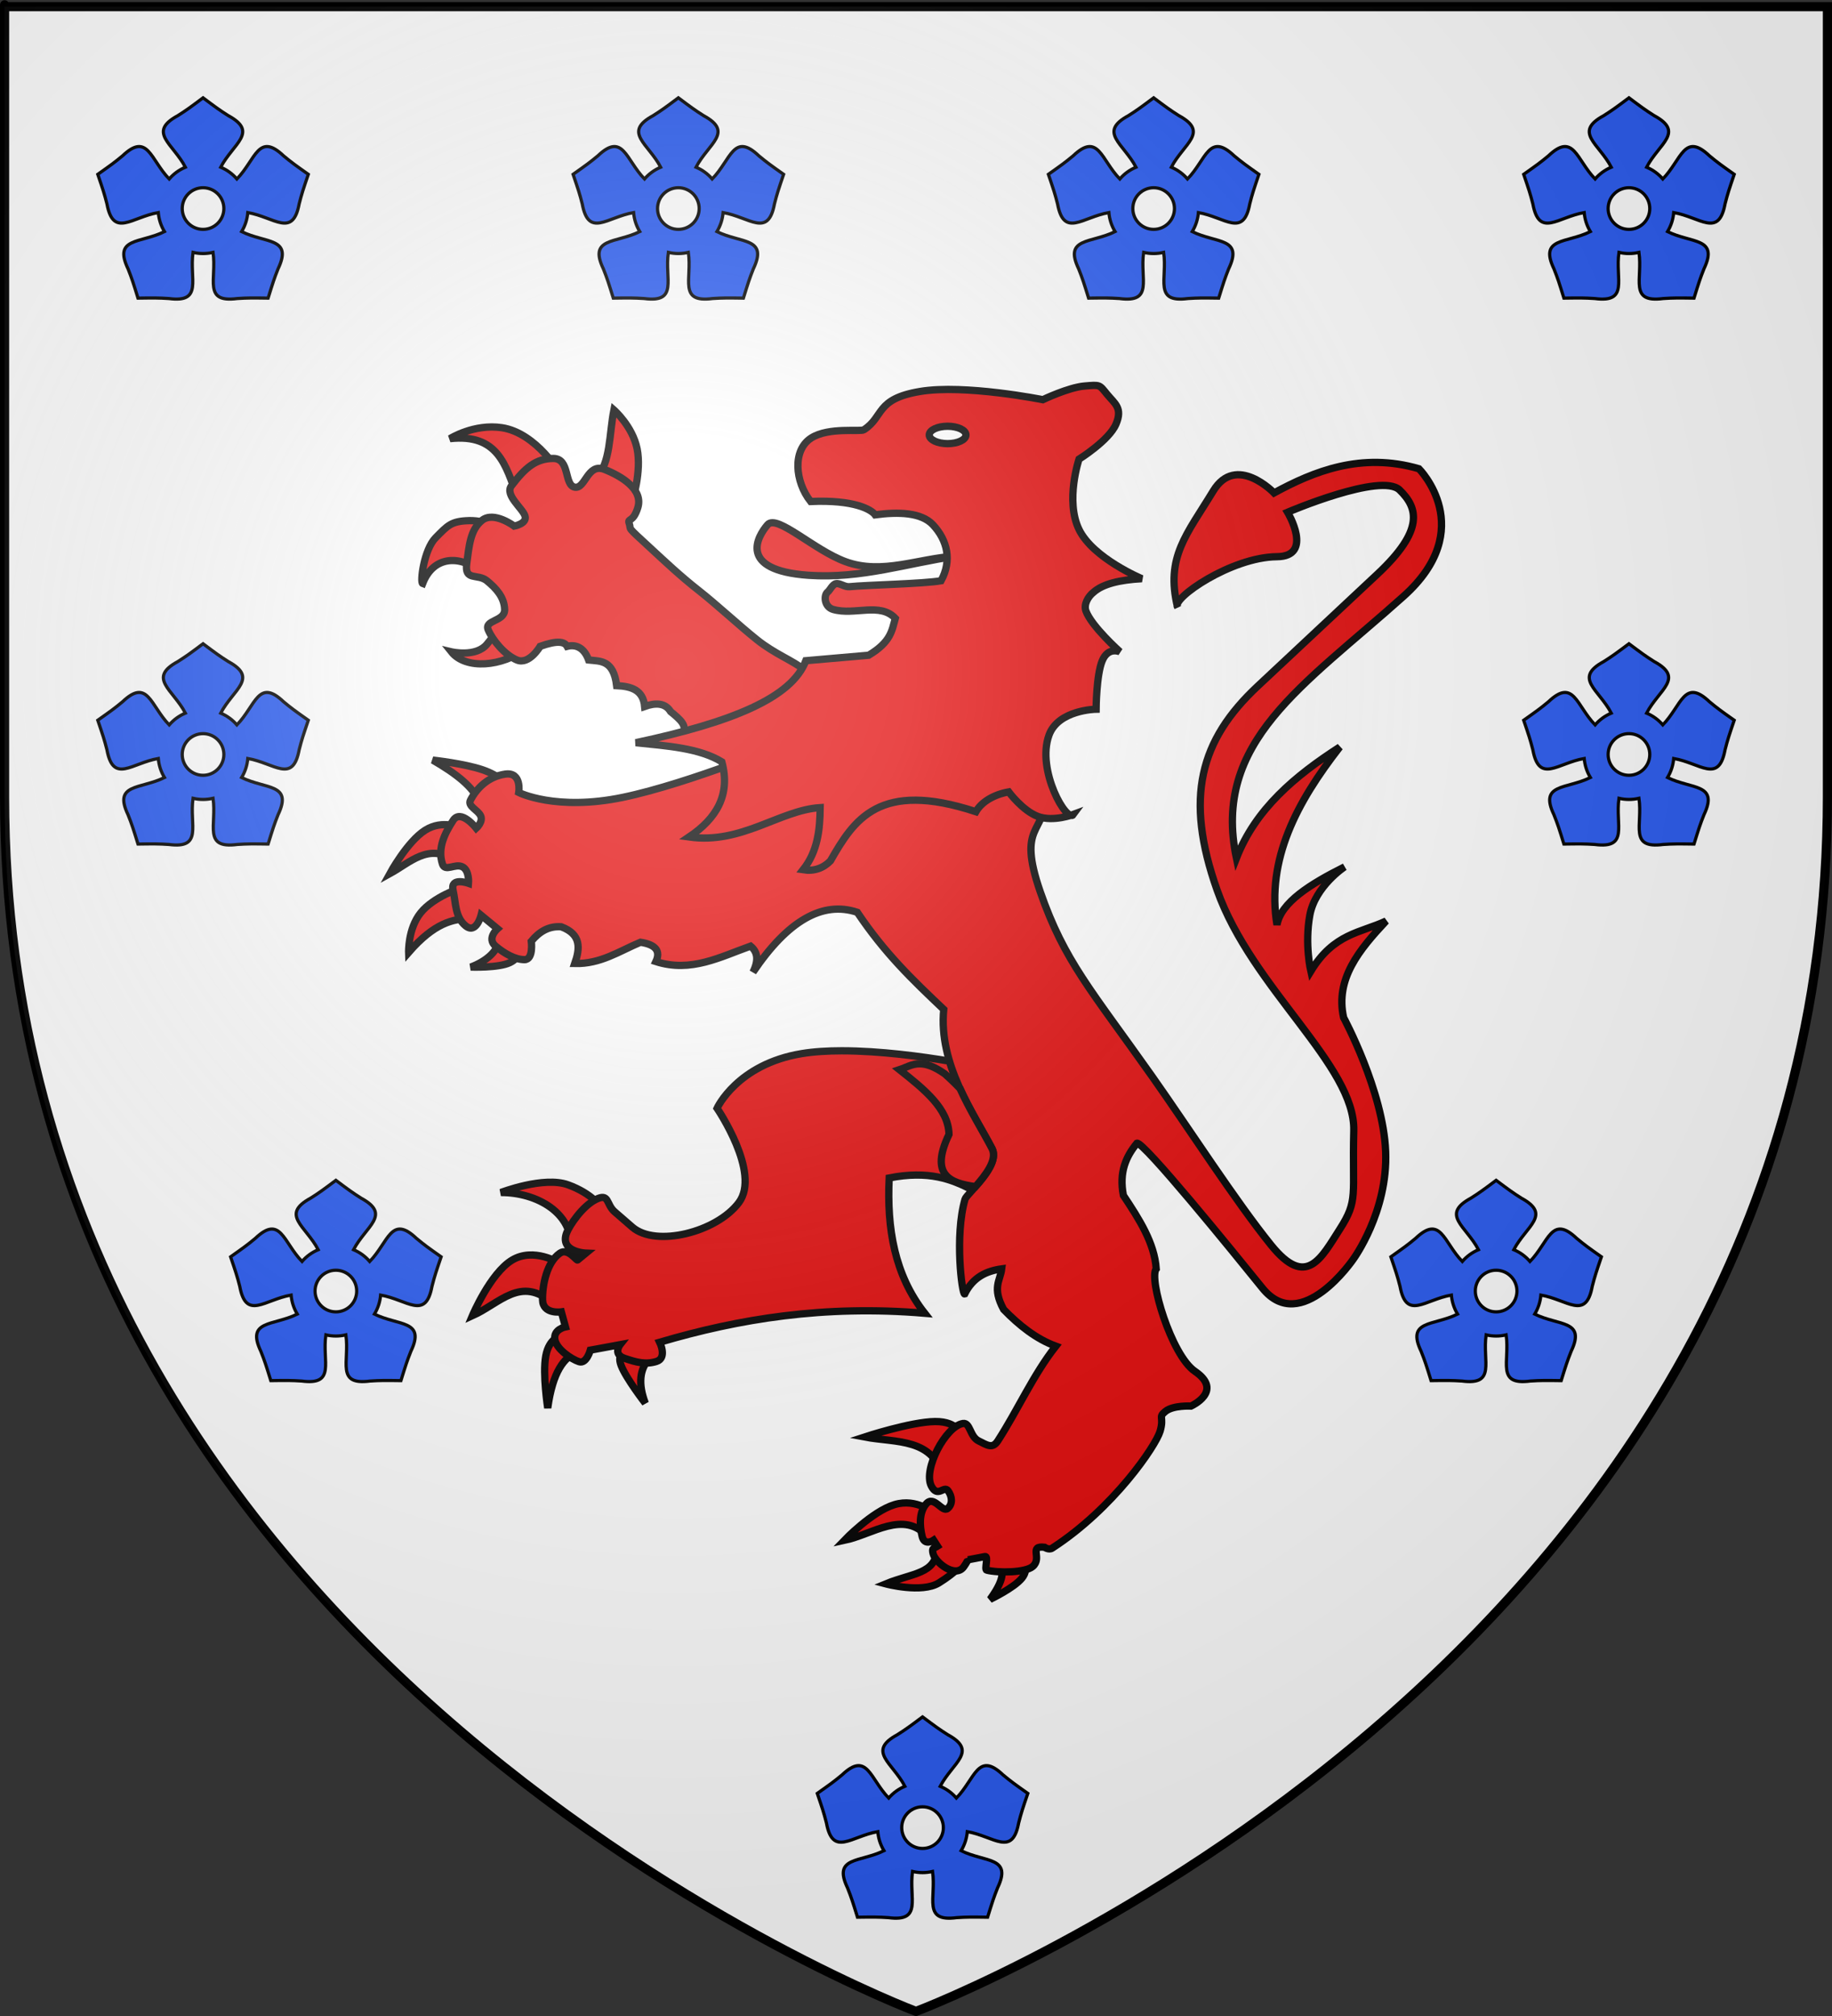
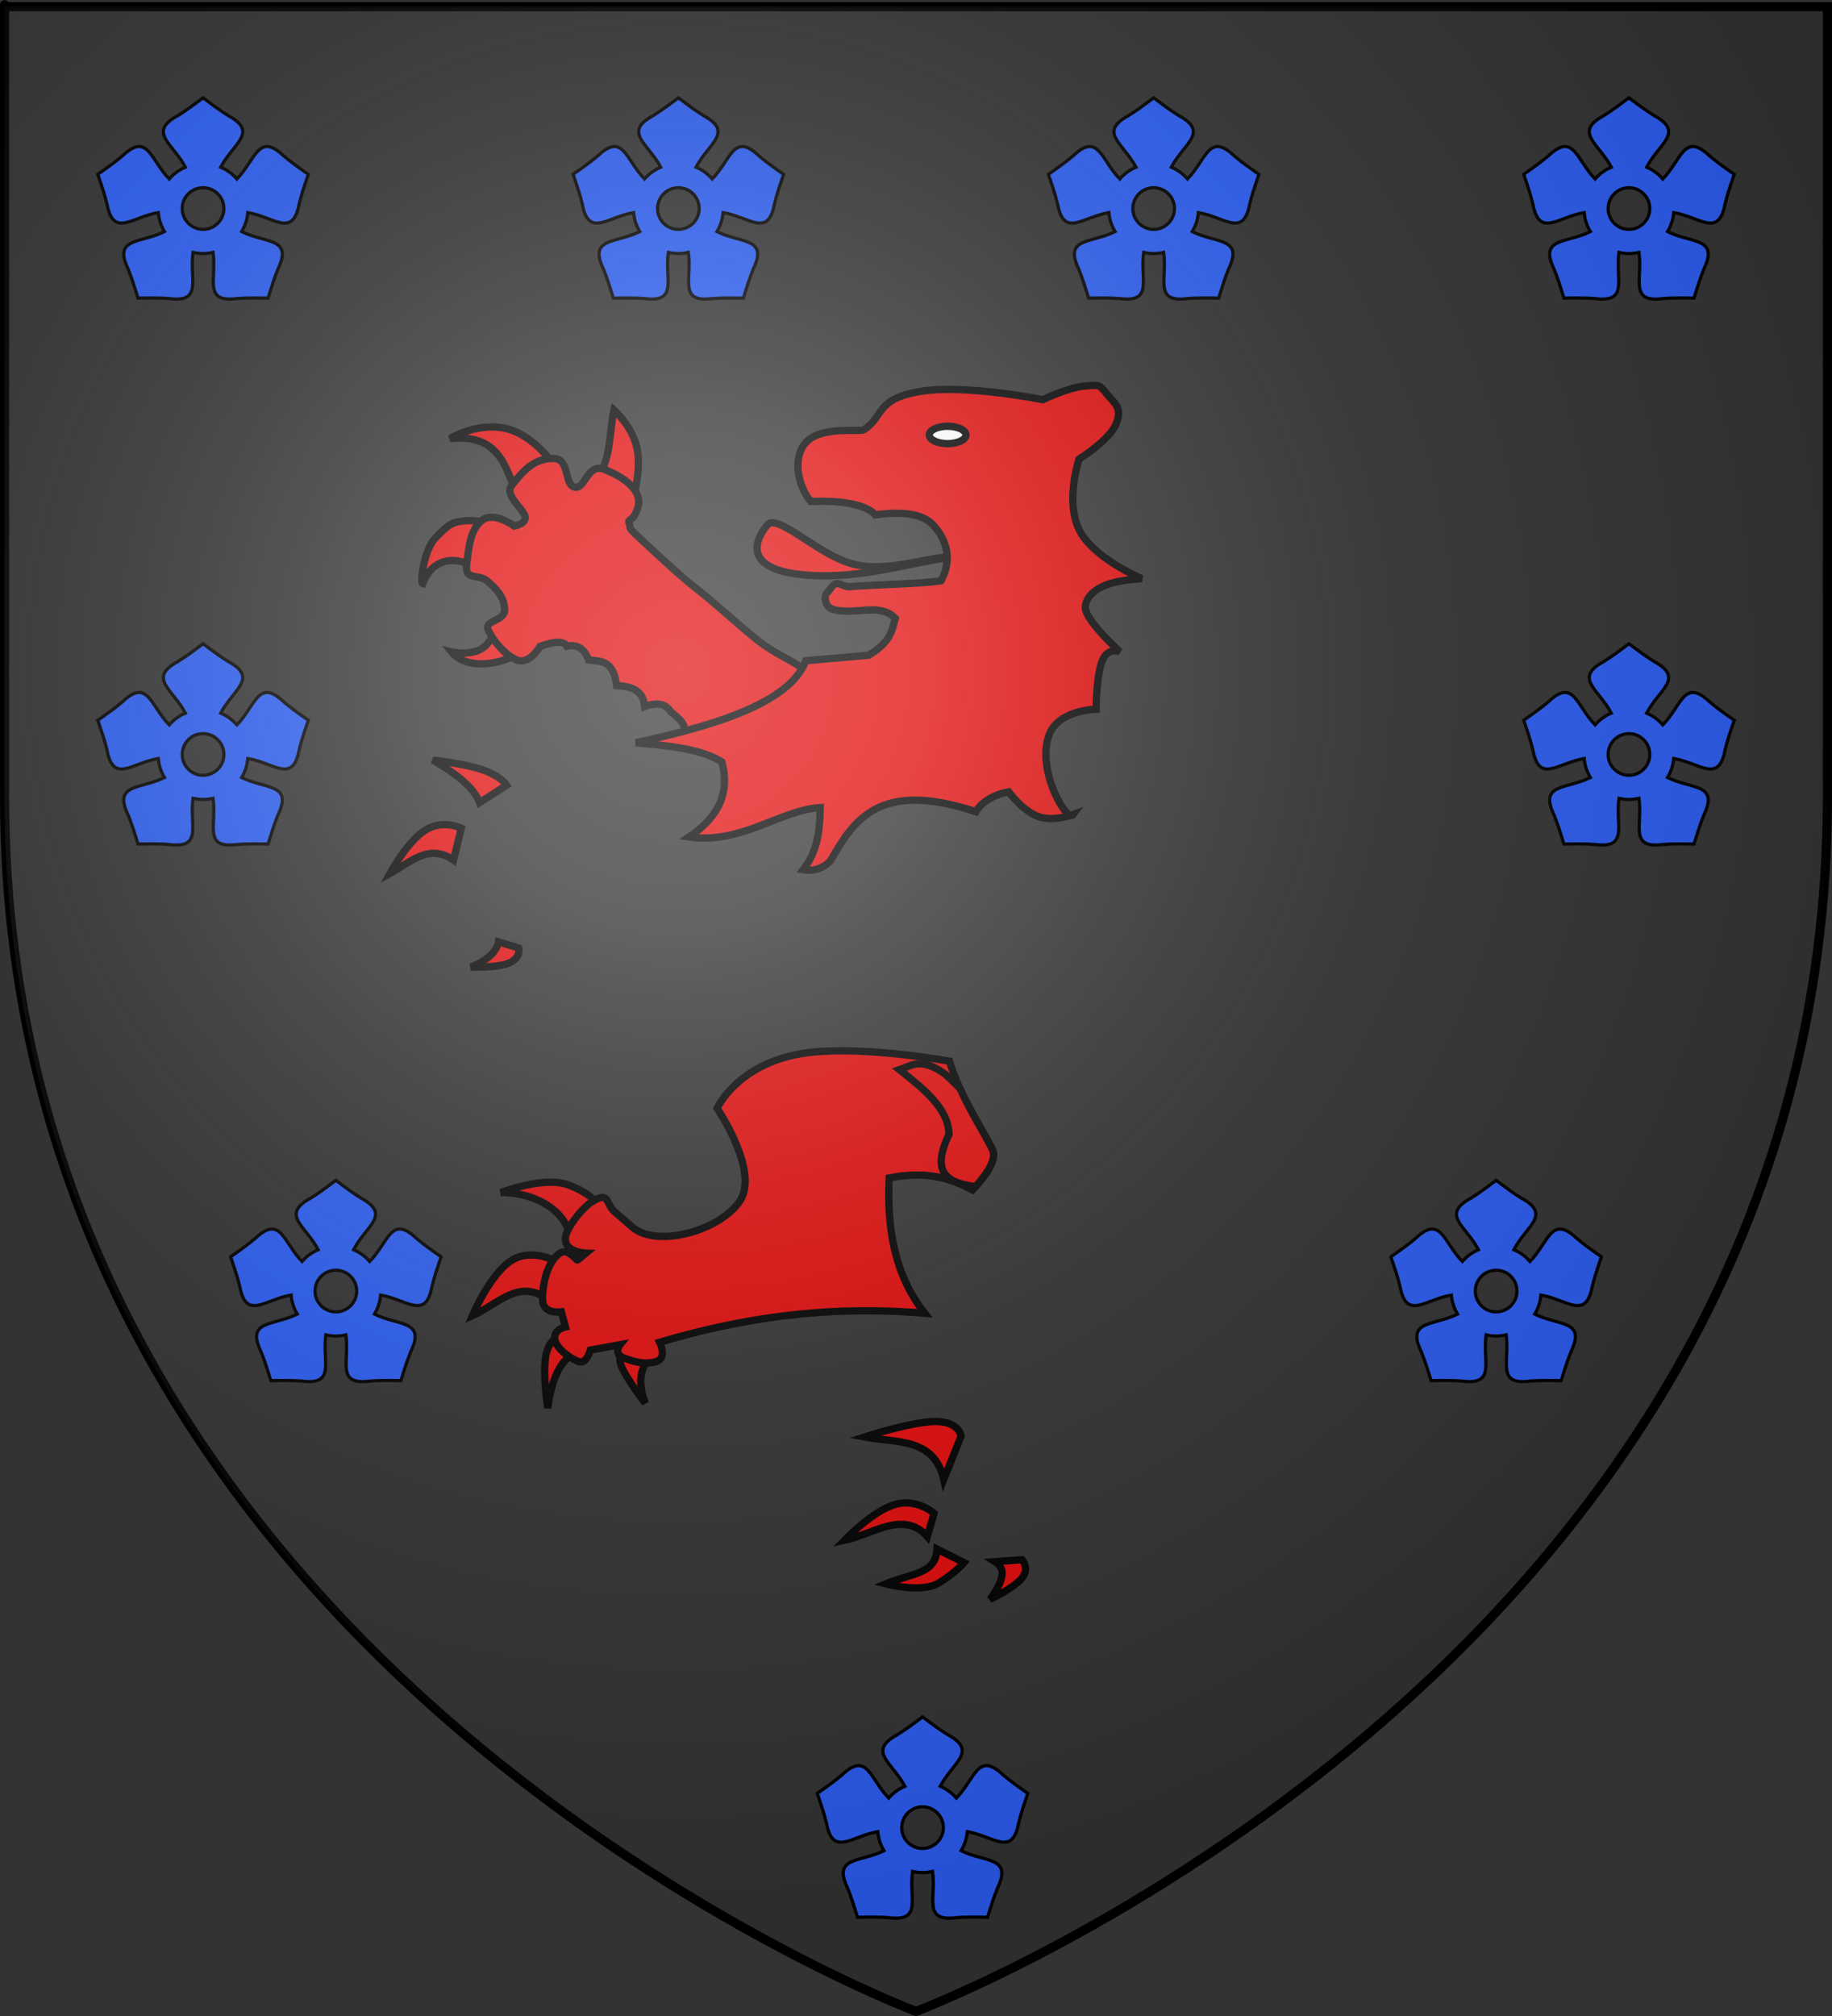
<svg xmlns="http://www.w3.org/2000/svg" xmlns:ns1="http://sodipodi.sourceforge.net/DTD/sodipodi-0.dtd" xmlns:ns2="http://www.inkscape.org/namespaces/inkscape" xmlns:xlink="http://www.w3.org/1999/xlink" version="1.0" width="600" height="660" id="svg2" ns1:version="0.32" ns2:version="0.46" ns1:docname="Blason_communauté_be_DG.svg" ns2:output_extension="org.inkscape.output.svg.inkscape">
  <rect width="100%" height="100%" fill="#333333" stroke="none" />
  <ns1:namedview ns2:window-height="850" ns2:window-width="1440" ns2:pageshadow="2" ns2:pageopacity="0.0" guidetolerance="10.0" gridtolerance="10.0" objecttolerance="10.0" borderopacity="1.0" bordercolor="#666666" pagecolor="#ffffff" id="base" showgrid="false" ns2:zoom="0.49497475" ns2:cx="56.428571" ns2:cy="403.87961" ns2:window-x="-8" ns2:window-y="-8" ns2:current-layer="svg2" />
  <desc id="desc4">Flag of Canton of Valais (Wallis)</desc>
  <defs id="defs6">
    <ns2:perspective ns1:type="inkscape:persp3d" ns2:vp_x="0 : 330 : 1" ns2:vp_y="0 : 1000 : 0" ns2:vp_z="600 : 330 : 1" ns2:persp3d-origin="300 : 220 : 1" id="perspective4243" />
    <linearGradient id="linearGradient2893">
      <stop style="stop-color:#ffffff;stop-opacity:0.314" offset="0" id="stop2895" />
      <stop style="stop-color:#ffffff;stop-opacity:0.251" offset="0.19" id="stop2897" />
      <stop style="stop-color:#6b6b6b;stop-opacity:0.125" offset="0.6" id="stop2901" />
      <stop style="stop-color:#000000;stop-opacity:0.125" offset="1" id="stop2899" />
    </linearGradient>
    <linearGradient id="linearGradient2885">
      <stop style="stop-color:#ffffff;stop-opacity:1" offset="0" id="stop2887" />
      <stop style="stop-color:#ffffff;stop-opacity:1" offset="0.229" id="stop2891" />
      <stop style="stop-color:#000000;stop-opacity:1" offset="1" id="stop2889" />
    </linearGradient>
    <linearGradient id="linearGradient2955">
      <stop style="stop-color:#fd0000;stop-opacity:1" offset="0" id="stop2867" />
      <stop style="stop-color:#e77275;stop-opacity:0.659" offset="0.5" id="stop2873" />
      <stop style="stop-color:#000000;stop-opacity:0.323" offset="1" id="stop2959" />
    </linearGradient>
    <radialGradient cx="225.524" cy="218.901" r="300" fx="225.524" fy="218.901" id="radialGradient2961" xlink:href="#linearGradient2955" gradientUnits="userSpaceOnUse" gradientTransform="matrix(-4.167939e-4,2.183,-1.884,-3.599562e-4,615.597,-289.121)" />
    <polygon points="0,-1 0.588,0.809 -0.951,-0.309 0.951,-0.309 -0.588,0.809 0,-1 " transform="scale(53,53)" id="star" />
    <clipPath id="clip">
      <path d="M 0,-200 L 0,600 L 300,600 L 300,-200 L 0,-200 z " id="path10" />
    </clipPath>
    <radialGradient cx="225.524" cy="218.901" r="300" fx="225.524" fy="218.901" id="radialGradient1911" xlink:href="#linearGradient2955" gradientUnits="userSpaceOnUse" gradientTransform="matrix(-4.167939e-4,2.183,-1.884,-3.599562e-4,615.597,-289.121)" />
    <radialGradient cx="225.524" cy="218.901" r="300" fx="225.524" fy="218.901" id="radialGradient2865" xlink:href="#linearGradient2955" gradientUnits="userSpaceOnUse" gradientTransform="matrix(0,1.749,-1.593,-1.049767e-7,551.788,-191.29)" />
    <radialGradient cx="225.524" cy="218.901" r="300" fx="225.524" fy="218.901" id="radialGradient2871" xlink:href="#linearGradient2955" gradientUnits="userSpaceOnUse" gradientTransform="matrix(0,1.386,-1.323,-5.741131e-8,-158.082,-109.541)" />
    <radialGradient cx="221.445" cy="226.331" r="300" fx="221.445" fy="226.331" id="radialGradient3163" xlink:href="#linearGradient2893" gradientUnits="userSpaceOnUse" gradientTransform="matrix(1.353,0,0,1.349,-77.629,-85.747)" />
    <radialGradient cx="221.445" cy="226.331" r="300" fx="221.445" fy="226.331" id="radialGradient9547" xlink:href="#linearGradient2893" gradientUnits="userSpaceOnUse" gradientTransform="matrix(1.353,0,0,1.349,-77.629,-85.747)" />
    <radialGradient cx="225.524" cy="218.901" r="300" fx="225.524" fy="218.901" id="radialGradient9545" xlink:href="#linearGradient2955" gradientUnits="userSpaceOnUse" gradientTransform="matrix(0,1.386,-1.323,-5.741131e-8,-158.082,-109.541)" />
    <radialGradient cx="225.524" cy="218.901" r="300" fx="225.524" fy="218.901" id="radialGradient9543" xlink:href="#linearGradient2955" gradientUnits="userSpaceOnUse" gradientTransform="matrix(0,1.749,-1.593,-1.049767e-7,551.788,-191.29)" />
    <radialGradient cx="225.524" cy="218.901" r="300" fx="225.524" fy="218.901" id="radialGradient9541" xlink:href="#linearGradient2955" gradientUnits="userSpaceOnUse" gradientTransform="matrix(-4.167939e-4,2.183,-1.884,-3.599562e-4,615.597,-289.121)" />
    <clipPath id="clipPath9537">
      <path d="M 0,-200 L 0,600 L 300,600 L 300,-200 L 0,-200 z " id="path9539" />
    </clipPath>
    <polygon points="0,-1 0.588,0.809 -0.951,-0.309 0.951,-0.309 -0.588,0.809 0,-1 " transform="scale(53,53)" id="polygon9535" />
    <radialGradient cx="225.524" cy="218.901" r="300" fx="225.524" fy="218.901" id="radialGradient9533" xlink:href="#linearGradient2955" gradientUnits="userSpaceOnUse" gradientTransform="matrix(-4.167939e-4,2.183,-1.884,-3.599562e-4,615.597,-289.121)" />
    <linearGradient id="linearGradient9525">
      <stop style="stop-color:#fd0000;stop-opacity:1" offset="0" id="stop9527" />
      <stop style="stop-color:#e77275;stop-opacity:0.659" offset="0.5" id="stop9529" />
      <stop style="stop-color:#000000;stop-opacity:0.323" offset="1" id="stop9531" />
    </linearGradient>
    <linearGradient id="linearGradient9517">
      <stop style="stop-color:#ffffff;stop-opacity:1" offset="0" id="stop9519" />
      <stop style="stop-color:#ffffff;stop-opacity:1" offset="0.229" id="stop9521" />
      <stop style="stop-color:#000000;stop-opacity:1" offset="1" id="stop9523" />
    </linearGradient>
    <linearGradient id="linearGradient9507">
      <stop style="stop-color:#ffffff;stop-opacity:0.314" offset="0" id="stop9509" />
      <stop style="stop-color:#ffffff;stop-opacity:0.251" offset="0.19" id="stop9511" />
      <stop style="stop-color:#6b6b6b;stop-opacity:0.125" offset="0.6" id="stop9513" />
      <stop style="stop-color:#000000;stop-opacity:0.125" offset="1" id="stop9515" />
    </linearGradient>
  </defs>
  <g style="display:inline" id="layer3">
-     <path d="M 300,658.5 C 300,658.5 598.5,546.18 598.5,260.728 C 598.5,-24.723 598.5,2.176 598.5,2.176 L 1.5,2.176 L 1.5,260.728 C 1.5,546.18 300,658.5 300,658.5 z " style="fill:#ffffff;fill-opacity:1;fill-rule:evenodd;stroke:none;stroke-width:1px;stroke-linecap:butt;stroke-linejoin:miter;stroke-opacity:1" id="path2855" />
-   </g>
+     </g>
  <g transform="matrix(0.796,0,0,0.796,61.089,62.198)" style="fill:#e20909;fill-opacity:1" id="g19794">
    <path d="M 139.876,188.538 C 129.868,196.083 114.888,197.386 108.964,189.943 C 108.964,189.943 119.026,192.298 123.577,186.852 C 129.753,179.46 129.977,175.968 130.883,177.578 L 139.876,188.538 z" style="fill:#e20909;fill-opacity:1;fill-rule:evenodd;stroke:#000000;stroke-width:3;stroke-linecap:butt;stroke-linejoin:miter;stroke-miterlimit:4;stroke-dasharray:none;stroke-opacity:1;display:inline" id="path1994" />
    <path d="M 120.767,156.783 C 112.003,149.937 101.434,150.72 97.161,161.841 C 96.029,161.417 97.639,147.912 102.501,143.013 C 107.499,137.975 108.823,136.198 116.27,135.987 C 123.717,135.777 133.131,140.203 133.131,140.203 L 120.767,156.783 z" style="fill:#e20909;fill-opacity:1;fill-rule:evenodd;stroke:#000000;stroke-width:3;stroke-linecap:butt;stroke-linejoin:miter;stroke-miterlimit:4;stroke-dasharray:none;stroke-opacity:1;display:inline" id="path1996" />
    <path d="M 135.942,125.871 C 131.346,113.297 128.173,100.132 108.402,102.265 C 108.402,102.265 118.27,96.037 129.759,97.769 C 143.956,99.909 154.399,117.151 153.646,117.44 L 135.942,125.871 z" style="fill:#e20909;fill-opacity:1;fill-rule:evenodd;stroke:#000000;stroke-width:3;stroke-linecap:butt;stroke-linejoin:miter;stroke-miterlimit:4;stroke-dasharray:none;stroke-opacity:1;display:inline" id="path1998" />
    <path d="M 168.54,118.283 C 174.528,112.563 173.89,100.216 175.846,90.462 C 175.846,90.462 183.504,97.137 185.401,106.48 C 187.298,115.824 183.434,127.838 183.434,127.838 L 168.54,118.283 z" style="fill:#e20909;fill-opacity:1;fill-rule:evenodd;stroke:#000000;stroke-width:3;stroke-linecap:butt;stroke-linejoin:miter;stroke-miterlimit:4;stroke-dasharray:none;stroke-opacity:1;display:inline" id="path2000" />
    <path d="M 213.222,229.285 L 203.386,224.438 C 206.953,220.639 202.881,217.603 199.171,214.532 C 196.968,210.882 192.935,210.847 188.492,212.424 C 187.852,205.453 182.794,204.16 176.97,203.853 C 175.673,193.22 170.36,193.83 165.449,193.315 C 163.469,187.885 159.886,186.86 156.596,187.695 C 155.513,185.732 152.555,185.176 145.496,187.695 C 145.496,187.695 141,195.423 135.942,193.315 C 130.883,191.207 125.966,185.166 124.139,180.95 C 122.312,176.735 131.024,177.578 130.883,172.52 C 130.743,167.461 127.371,163.808 123.577,160.717 C 119.783,157.626 114.303,160.998 115.287,153.691 C 116.27,146.385 116.727,139.711 121.61,135.847 C 126.492,131.983 134.818,138.235 134.818,138.235 C 134.818,138.235 140.262,137.252 139.261,134.055 C 138.26,130.859 130.813,125.449 133.694,121.655 C 139.454,114.068 143.81,110.485 150.836,110.415 C 157.861,110.344 155.262,121.304 159.688,122.217 C 164.114,123.131 164.922,112.171 171.912,114.911 C 178.902,117.651 188.013,123.129 185.682,130.648 C 183.701,137.037 181.357,134.817 182.127,137.096 C 183.203,140.279 180.209,137.465 191.583,147.931 C 196.416,152.377 203.083,158.702 210.712,164.69 C 218.34,170.679 227.095,178.884 234.627,184.915 C 242.16,190.946 249.314,193.397 254.304,197.432 C 259.293,201.467 262.4,203.994 262.4,203.994 L 213.222,229.285 z" style="fill:#e20909;fill-opacity:1;fill-rule:evenodd;stroke:#000000;stroke-width:3;stroke-linecap:butt;stroke-linejoin:miter;stroke-miterlimit:4;stroke-dasharray:none;stroke-opacity:1;display:inline" id="path2002" />
    <path d="M 158.15,435.575 C 159.239,420.752 144.065,412.249 129.337,412.326 C 129.337,412.326 146.923,405.52 156.958,409.146 C 166.993,412.773 170.669,418.486 170.669,418.486 L 158.15,435.575 z" style="fill:#e20909;fill-opacity:1;fill-rule:evenodd;stroke:#000000;stroke-width:3;stroke-linecap:butt;stroke-linejoin:miter;stroke-miterlimit:4;stroke-dasharray:none;stroke-opacity:1;display:inline" id="path2004" />
    <path d="M 150.599,457.83 C 137.53,446.404 128.914,457.936 117.613,462.997 C 117.613,462.997 124.966,445.56 133.908,440.145 C 142.849,434.73 153.381,441.337 153.381,441.337 L 150.599,457.83 z" style="fill:#e20909;fill-opacity:1;fill-rule:evenodd;stroke:#000000;stroke-width:3;stroke-linecap:butt;stroke-linejoin:miter;stroke-miterlimit:4;stroke-dasharray:none;stroke-opacity:1;display:inline" id="path2006" />
    <path d="M 160.535,477.9 C 155.254,480.359 150.733,485.855 148.612,500.95 C 148.612,500.95 146.426,486.941 147.817,479.49 C 149.208,472.038 154.176,471.144 154.176,471.144 L 160.535,477.9 z" style="fill:#e20909;fill-opacity:1;fill-rule:evenodd;stroke:#000000;stroke-width:3;stroke-linecap:butt;stroke-linejoin:miter;stroke-miterlimit:4;stroke-dasharray:none;stroke-opacity:1;display:inline" id="path2008" />
    <path d="M 190.739,480.284 C 186.242,484.868 185.831,491.201 188.751,498.963 C 188.751,498.963 180.803,488.73 178.816,483.464 C 176.829,478.198 180.803,477.9 180.803,477.9 L 190.739,480.284 z" style="fill:#e20909;fill-opacity:1;fill-rule:evenodd;stroke:#000000;stroke-width:3;stroke-linecap:butt;stroke-linejoin:miter;stroke-miterlimit:4;stroke-dasharray:none;stroke-opacity:1;display:inline" id="path2010" />
    <path d="M 269.579,354.036 C 263.732,354.037 258.097,354.377 253.117,355.194 C 226.561,359.55 218.284,377.665 218.284,377.665 C 218.284,377.665 236.399,404.218 227.266,416.442 C 218.133,428.666 193.109,434.936 183.419,426.551 L 176.127,420.229 C 172.562,417.144 174.017,412.38 168.397,415.19 C 162.776,418 157.582,425.915 156.441,428.804 C 153.268,436.84 164.328,437.254 164.328,437.254 L 160.948,440.04 C 160.629,440.759 157.065,434.923 153.656,437.254 C 148.241,440.957 146.349,450.46 146.489,456.502 C 146.63,462.544 154.219,461.415 154.219,461.415 L 155.909,467.581 C 155.909,467.581 150.966,468.576 151.528,472.651 C 152.09,476.726 158.455,480.931 161.512,481.915 C 164.568,482.898 166.143,477.158 166.143,477.158 L 178.381,474.904 C 178.381,474.904 175.278,478.82 180.196,480.506 C 185.114,482.193 188.942,483.195 193.403,481.79 C 197.864,480.384 194.686,473.903 194.686,473.903 C 227.192,464.322 262.265,458.501 303.724,461.979 C 291.276,446.168 288.114,426.998 289.109,406.333 C 305.36,403.157 314.779,406.802 323.379,411.278 C 327.525,406.685 334.072,399.331 331.422,394.252 C 326.287,384.414 318.085,372.143 313.927,358.292 C 303.043,356.469 285.495,354.032 269.579,354.036 z" style="fill:#e20909;fill-opacity:1;fill-rule:evenodd;stroke:#000000;stroke-width:3;stroke-linecap:butt;stroke-linejoin:miter;stroke-miterlimit:4;stroke-dasharray:none;stroke-opacity:1;display:inline" id="path2012" />
    <path d="M 120.594,251.967 C 118.142,245.527 110.622,239.866 101.319,234.48 C 101.319,234.48 114.186,235.871 121.786,238.455 C 129.387,241.038 131.722,244.813 131.722,244.813 L 120.594,251.967 z" style="fill:#e20909;fill-opacity:1;fill-rule:evenodd;stroke:#000000;stroke-width:3;stroke-linecap:butt;stroke-linejoin:miter;stroke-miterlimit:4;stroke-dasharray:none;stroke-opacity:1;display:inline" id="path2014" />
    <path d="M 109.864,275.613 C 99.631,268.529 91.93,276.637 83.634,281.177 C 83.634,281.177 90.797,268.011 98.15,263.341 C 105.502,258.672 113.043,262.498 113.043,262.498 L 109.864,275.613 z" style="fill:#e20909;fill-opacity:1;fill-rule:evenodd;stroke:#000000;stroke-width:3;stroke-linecap:butt;stroke-linejoin:miter;stroke-miterlimit:4;stroke-dasharray:none;stroke-opacity:1;display:inline" id="path2016" />
-     <path d="M 116.818,299.657 C 109.605,299.726 101.927,301.472 91.384,313.567 C 91.384,313.567 91.036,303.88 96.351,297.273 C 101.667,290.666 112.646,287.138 112.646,287.138 L 116.818,299.657 z" style="fill:#e20909;fill-opacity:1;fill-rule:evenodd;stroke:#000000;stroke-width:3;stroke-linecap:butt;stroke-linejoin:miter;stroke-miterlimit:4;stroke-dasharray:none;stroke-opacity:1;display:inline" id="path2018" />
    <path d="M 128.342,309.219 C 127.779,313.127 123.424,317.176 116.955,319.608 C 116.955,319.608 128.442,320.031 133.113,317.74 C 137.783,315.449 136.689,311.778 136.689,311.778 L 128.342,309.219 z" style="fill:#e20909;fill-opacity:1;fill-rule:evenodd;stroke:#000000;stroke-width:3;stroke-linecap:butt;stroke-linejoin:miter;stroke-miterlimit:4;stroke-dasharray:none;stroke-opacity:1;display:inline" id="path2020" />
    <path d="M 332.617,564.14 C 336.123,566.389 337.626,570.04 330.63,579.639 C 330.63,579.639 340.466,574.97 343.745,570.896 C 347.024,566.822 343.745,563.345 343.745,563.345 L 332.617,564.14 z" style="fill:#e20909;fill-opacity:1;fill-rule:evenodd;stroke:#000000;stroke-width:3;stroke-linecap:butt;stroke-linejoin:miter;stroke-miterlimit:4;stroke-dasharray:none;stroke-opacity:1;display:inline" id="path2022" />
    <path d="M 308.772,558.973 C 308.329,569.284 298.606,568.794 287.709,573.281 C 287.709,573.281 302.513,577.255 309.567,572.883 C 316.621,568.511 319.9,564.537 319.9,564.537 L 308.772,558.973 z" style="fill:#e20909;fill-opacity:1;fill-rule:evenodd;stroke:#000000;stroke-width:3;stroke-linecap:butt;stroke-linejoin:miter;stroke-miterlimit:4;stroke-dasharray:none;stroke-opacity:1;display:inline" id="path2024" />
    <path d="M 304.798,553.807 C 295.051,542.818 282.285,552.962 270.62,555.397 C 270.62,555.397 282.046,543.474 291.286,540.692 C 300.526,537.91 307.58,544.269 307.58,544.269 L 304.798,553.807 z" style="fill:#e20909;fill-opacity:1;fill-rule:evenodd;stroke:#000000;stroke-width:3;stroke-linecap:butt;stroke-linejoin:miter;stroke-miterlimit:4;stroke-dasharray:none;stroke-opacity:1;display:inline" id="path2026" />
    <path d="M 311.554,530.359 C 307.619,512.984 291.848,515.336 278.966,512.873 C 278.966,512.873 298.042,506.613 307.977,506.514 C 317.913,506.415 318.708,512.475 318.708,512.475 L 311.554,530.359 z" style="fill:#e20909;fill-opacity:1;fill-rule:evenodd;stroke:#000000;stroke-width:3;stroke-linecap:butt;stroke-linejoin:miter;stroke-miterlimit:4;stroke-dasharray:none;stroke-opacity:1;display:inline" id="path2028" />
-     <path d="M 248.762,226.731 C 248.762,226.731 207.231,244.018 179.611,249.781 C 151.99,255.544 136.689,247.794 136.689,247.794 C 136.689,247.794 138.08,239.249 131.126,240.243 C 124.171,241.236 119.402,246.006 116.818,250.973 C 115.527,253.457 119.898,254.947 121.016,257.406 C 122.134,259.866 119.203,262.498 119.203,262.498 C 119.203,262.498 112.844,254.351 109.665,259.319 C 106.486,264.287 103.108,270.447 105.293,277.203 C 106.386,280.581 110.46,276.905 113.465,278.346 C 116.471,279.786 116.024,285.151 116.024,285.151 C 116.024,285.151 108.473,282.469 109.665,287.933 C 110.857,293.398 110.46,299.061 114.831,302.638 C 119.203,306.215 121.19,298.266 121.19,298.266 L 127.946,303.83 C 127.946,303.83 123.376,307.804 127.151,310.984 C 130.927,314.163 135.298,316.547 139.074,316.547 C 142.849,316.547 141.856,308.997 141.856,308.997 C 145.04,305.164 148.879,302.642 154.176,303.035 C 162.487,306.132 161.903,311.898 159.74,318.137 C 170.344,318.414 178.111,313.018 186.764,309.394 C 193.298,310.388 195.064,313.17 193.123,317.342 C 207.604,321.966 219.602,315.418 232.07,310.984 C 234.739,313.158 235.679,316.37 233.064,321.714 C 247.371,300.518 261.678,292.305 275.985,297.074 C 287.361,314.014 298.618,324.754 311.554,337.015 C 309.341,359.624 323.789,379.611 331.425,394.243 C 335.112,401.307 320.939,412.865 320.297,415.108 C 315.951,430.29 319.096,454.41 320.161,454.055 C 323.54,447.209 329.035,444.597 335.399,443.722 C 334.796,448.635 331.335,451.404 336.194,460.413 C 342.69,467.091 349.664,472.573 357.655,475.515 C 348.294,487.438 342.165,501.524 333.81,514.462 C 331.623,517.848 329.438,516.251 325.861,514.462 C 322.284,512.674 322.455,506.872 319.502,507.309 C 312.347,508.369 302.91,526.305 306.464,533.073 C 309.092,538.077 311.658,532.681 313.328,534.984 C 314.998,537.286 315.376,540.457 313.144,542.282 C 310.912,544.106 307.58,536.738 304.401,540.315 C 301.221,543.891 301.681,549.71 302.674,553.779 C 303.668,557.847 307.391,555.324 307.391,555.324 L 308.981,557.784 C 307.502,558.732 306.542,558.316 307.162,560.818 C 308.104,564.614 316.341,571.029 319.771,566.268 C 321.092,564.434 321.496,563.372 321.549,563.382 L 328.505,562.051 C 330.134,561.739 328.163,567.362 329.225,567.633 C 333.993,568.845 345.182,568.693 348.161,566.131 C 352.234,562.627 346.281,557.468 353.034,558.227 C 353.034,558.227 354.784,559.48 356.176,558.58 C 381.406,542.251 398.833,516.449 400.576,510.488 C 402.348,504.432 399.583,504.924 402.762,502.341 C 405.941,499.758 413.293,500.155 413.293,500.155 C 413.293,500.155 426.903,494.056 414.883,485.848 C 405.183,479.224 395.772,447.651 398.986,443.722 C 398.235,432.971 391.929,423.231 385.474,413.518 C 383.605,403.882 386.592,397.483 391.038,392.057 C 393.58,391.142 430.227,436.227 442.703,451.67 C 458.568,471.31 480.06,439.748 480.06,439.748 C 480.06,439.748 494.367,420.274 493.374,395.435 C 492.38,370.597 476.086,340.393 476.086,340.393 C 472.528,324.464 482.559,312.417 493.572,300.651 C 483.06,305.563 472.11,305.666 462.574,321.317 C 462.574,321.317 459.99,310.189 462.176,298.266 C 464.362,286.344 476.483,278.395 476.483,278.395 C 462.251,285.517 450.302,293.019 448.664,302.24 C 444.233,275.381 456.826,251.765 474.496,229.115 C 456.095,240.969 439.862,254.556 431.972,274.818 C 421.908,226.825 459.434,204.092 500.726,167.118 C 531.717,139.367 507.084,114.658 507.084,114.658 C 483.408,107.752 463.779,115.709 447.472,124.594 C 447.472,124.594 431.851,108.301 422.434,123.799 C 411.512,141.773 402.777,150.886 407.73,171.489 C 405.176,168.084 429.755,150.98 448.664,150.824 C 463.886,150.697 453.035,132.542 453.035,132.542 C 453.035,132.542 491.585,116.049 499.136,123.402 C 506.687,130.754 509.374,139.848 489.995,157.977 L 440.715,204.078 C 416.948,226.312 410.579,249.94 424.024,287.933 C 438.348,328.413 480.929,360.02 480.259,386.891 C 479.589,413.762 482.209,415.403 474.496,427.428 C 466.783,439.452 460.756,451.869 446.279,433.985 C 431.803,416.101 412.628,386.28 397.198,364.437 C 372.19,329.035 361.182,317.193 351.296,288.728 C 341.41,260.263 353.681,265.28 353.283,248.589 C 352.886,231.897 349.706,221.962 349.706,221.962 L 248.762,226.731 z" style="fill:#e20909;fill-opacity:1;fill-rule:evenodd;stroke:#000000;stroke-width:3;stroke-linecap:butt;stroke-linejoin:miter;stroke-miterlimit:4;stroke-dasharray:none;stroke-opacity:1;display:inline" id="path2030" />
    <path d="M 316.636,150.6 C 296.698,153.445 277.648,159.992 255.936,158.469 C 226.476,156.401 235.052,142.313 239.075,137.673 C 242.91,133.252 258.032,148.035 271.111,152.848 C 286.287,158.433 301.463,151.356 316.636,150.6 z" style="fill:#e20909;fill-opacity:1;fill-rule:evenodd;stroke:#000000;stroke-width:3;stroke-linecap:butt;stroke-linejoin:miter;stroke-miterlimit:4;stroke-dasharray:none;stroke-opacity:1;display:inline" id="path2032" />
    <path d="M 307.082,137.673 C 302.293,132.584 292.886,132.325 283.336,133.599 C 281.735,131.416 274.734,127.328 256.779,128.119 C 250.308,119.912 249.222,106.959 257.06,101.984 C 264.232,97.433 277.267,99.538 278.699,98.612 C 287.088,93.186 283.336,85.966 301.742,82.875 C 320.149,79.784 352.326,86.247 352.326,86.247 C 352.326,86.247 362.864,81.189 369.468,80.627 C 376.072,80.065 375.51,80.065 378.741,83.999 C 381.973,87.933 385.275,89.69 382.395,96.364 C 379.514,103.038 367.22,110.696 367.22,110.696 C 367.22,110.696 361.459,127.768 367.22,139.641 C 372.98,151.514 393.073,159.874 393.073,159.874 C 383.982,160.353 376.971,162.021 373.121,165.494 C 370.966,167.18 369.103,170.428 370.03,173.082 C 372.218,179.351 384.081,189.943 384.081,189.943 C 384.081,189.943 379.233,187.695 376.774,193.596 C 374.315,199.497 374.245,213.548 374.245,213.548 C 374.245,213.548 358.648,213.749 354.855,224.227 C 349.603,238.735 362.308,260.629 364.971,256.825 C 364.971,256.825 356.681,259.987 350.358,257.668 C 344.036,255.35 338.275,247.552 338.275,247.552 C 332.204,248.653 327.126,251.616 324.786,255.701 C 285.026,242.638 274.634,258.943 264.929,275.934 C 261.915,278.985 258.201,280.283 253.688,279.588 C 259.699,271.981 260.625,263.102 260.714,254.015 C 244.008,255.07 228.521,269.174 206.758,266.099 C 218.024,258.502 223.941,248.767 220.247,235.187 C 210.99,229.509 197.708,228.661 184.839,227.318 C 224.28,218.924 248.976,208.92 254.812,193.596 L 280.666,191.348 C 289.978,185.775 290.234,181.026 291.626,176.173 C 285.306,169.47 274.905,175.056 266.053,172.52 C 262.321,171.45 262.07,166.62 263.842,165.298 C 264.728,164.637 265.703,162.232 267.224,161.912 C 268.746,161.591 270.813,163.354 272.759,163.16 C 280.013,162.437 303.04,162.002 310.454,160.717 C 314.991,152.409 313.085,144.054 307.082,137.673 z" style="fill:#e20909;fill-opacity:1;fill-rule:evenodd;stroke:#000000;stroke-width:3;stroke-linecap:butt;stroke-linejoin:miter;stroke-miterlimit:4;stroke-dasharray:none;stroke-opacity:1;display:inline" id="path2034" />
    <path d="M 320.695,100.749 C 320.698,102.725 317.316,104.328 313.144,104.328 C 308.971,104.328 305.59,102.725 305.593,100.749 C 305.59,98.772 308.971,97.169 313.144,97.169 C 317.316,97.169 320.698,98.772 320.695,100.749 z" style="fill:#ffffff;fill-opacity:1;fill-rule:evenodd;stroke:#000000;stroke-width:3;stroke-linecap:butt;stroke-linejoin:miter;stroke-miterlimit:4;stroke-dasharray:none;stroke-opacity:1;display:inline" id="path2036" />
    <path d="M 301.846,359.388 C 298.506,359.329 296.103,360.887 293.334,361.798 C 303.461,369.829 313.549,377.87 313.708,388.431 C 305.792,404.965 313.904,408.476 324.599,409.901 C 328.677,405.303 333.822,398.852 331.422,394.252 C 327.729,387.177 322.47,378.83 318.246,369.559 C 316.447,367.662 314.4,365.672 311.987,363.519 C 307.613,360.459 304.445,359.434 301.846,359.388 z" style="fill:#e20909;fill-opacity:1;fill-rule:evenodd;stroke:#000000;stroke-width:3;stroke-linecap:butt;stroke-linejoin:miter;stroke-miterlimit:4;stroke-dasharray:none;stroke-opacity:1" id="path3914" />
  </g>
  <g id="layer1">
    <path d="M 300,658.5 C 300,658.5 1.5,546.18 1.5,260.728 C 1.5,-24.723 1.5,2.176 1.5,2.176 L 598.5,2.176 L 598.5,260.728 C 598.5,546.18 300,658.5 300,658.5 z " style="opacity:1;fill:none;fill-opacity:1;fill-rule:evenodd;stroke:#000000;stroke-width:3;stroke-linecap:butt;stroke-linejoin:miter;stroke-miterlimit:4;stroke-dasharray:none;stroke-opacity:1" id="path1411" />
  </g>
  <path id="Flower" style="fill:#2b5df2;fill-opacity:1;stroke:#000000;stroke-width:1.049;stroke-opacity:1" d="M 32.025,57.073 C 36.31,54.045 37.463,53.229 40.126,51.019 C 48.412,43.16 49.26,52.289 55.416,58.594 C 56.885,56.899 58.652,55.615 60.719,54.741 C 56.624,46.939 48.204,43.311 58.239,37.859 C 61.164,36.009 62.296,35.165 66.5,32.025 C 70.704,35.165 71.836,36.009 74.761,37.859 C 84.796,43.311 76.376,46.939 72.281,54.741 C 74.348,55.615 76.115,56.899 77.584,58.594 C 83.74,52.289 84.588,43.16 92.874,51.019 C 95.537,53.229 96.69,54.045 100.975,57.073 C 99.288,62.041 98.835,63.379 97.98,66.732 C 95.895,77.961 89.843,71.074 81.157,69.591 C 80.965,71.826 80.29,73.903 79.132,75.825 C 87.031,79.73 95.975,77.716 91.061,88.025 C 89.782,91.241 89.362,92.59 87.807,97.601 C 82.56,97.531 81.148,97.514 77.694,97.737 C 66.371,99.224 71.051,91.341 69.777,82.621 C 67.592,83.129 65.408,83.129 63.223,82.621 C 61.949,91.341 66.629,99.224 55.306,97.737 C 51.852,97.514 50.44,97.531 45.193,97.601 C 43.638,92.59 43.218,91.241 41.939,88.025 C 37.025,77.716 45.969,79.73 53.868,75.825 C 52.71,73.903 52.035,71.826 51.843,69.591 C 43.157,71.074 37.105,77.961 35.02,66.732 C 34.165,63.379 33.712,62.041 32.025,57.073 z M 59.682,68.274 C 59.682,72.04 62.735,75.092 66.5,75.092 C 70.265,75.092 73.318,72.04 73.318,68.274 C 73.318,64.509 70.265,61.457 66.5,61.457 C 62.735,61.457 59.682,64.509 59.682,68.274 L 59.682,68.274 z" />
  <path id="path5128" style="fill:#2b5df2;fill-opacity:1;stroke:#000000;stroke-width:1.049;stroke-opacity:1" d="M 187.692,57.073 C 191.977,54.045 193.13,53.229 195.793,51.019 C 204.079,43.16 204.927,52.289 211.083,58.594 C 212.552,56.899 214.319,55.615 216.386,54.741 C 212.291,46.939 203.871,43.311 213.906,37.859 C 216.831,36.009 217.963,35.165 222.167,32.025 C 226.371,35.165 227.503,36.009 230.428,37.859 C 240.463,43.311 232.043,46.939 227.948,54.741 C 230.015,55.615 231.782,56.899 233.251,58.594 C 239.407,52.289 240.255,43.16 248.541,51.019 C 251.204,53.229 252.357,54.045 256.642,57.073 C 254.955,62.041 254.502,63.379 253.647,66.732 C 251.562,77.961 245.51,71.074 236.824,69.591 C 236.632,71.826 235.957,73.903 234.799,75.825 C 242.698,79.73 251.642,77.716 246.728,88.025 C 245.449,91.241 245.029,92.59 243.474,97.601 C 238.227,97.531 236.815,97.514 233.361,97.737 C 222.038,99.224 226.718,91.341 225.444,82.621 C 223.259,83.129 221.075,83.129 218.89,82.621 C 217.616,91.341 222.296,99.224 210.973,97.737 C 207.519,97.514 206.107,97.531 200.86,97.601 C 199.305,92.59 198.885,91.241 197.606,88.025 C 192.692,77.716 201.636,79.73 209.535,75.825 C 208.377,73.903 207.702,71.826 207.51,69.591 C 198.824,71.074 192.772,77.961 190.687,66.732 C 189.832,63.379 189.379,62.041 187.692,57.073 z M 215.349,68.274 C 215.349,72.04 218.402,75.092 222.167,75.092 C 225.932,75.092 228.985,72.04 228.985,68.274 C 228.985,64.509 225.932,61.457 222.167,61.457 C 218.402,61.457 215.349,64.509 215.349,68.274 L 215.349,68.274 z" />
  <path id="path5130" style="fill:#2b5df2;fill-opacity:1;stroke:#000000;stroke-width:1.049;stroke-opacity:1" d="M 343.358,57.073 C 347.643,54.045 348.796,53.229 351.459,51.019 C 359.745,43.16 360.593,52.289 366.749,58.594 C 368.218,56.899 369.985,55.615 372.052,54.741 C 367.957,46.939 359.537,43.311 369.572,37.859 C 372.497,36.009 373.629,35.165 377.833,32.025 C 382.037,35.165 383.169,36.009 386.094,37.859 C 396.129,43.311 387.709,46.939 383.614,54.741 C 385.681,55.615 387.448,56.899 388.917,58.594 C 395.073,52.289 395.921,43.16 404.207,51.019 C 406.87,53.229 408.023,54.045 412.308,57.073 C 410.621,62.041 410.168,63.379 409.313,66.732 C 407.228,77.961 401.176,71.074 392.49,69.591 C 392.298,71.826 391.623,73.903 390.465,75.825 C 398.364,79.73 407.308,77.716 402.394,88.025 C 401.115,91.241 400.695,92.59 399.14,97.601 C 393.893,97.531 392.481,97.514 389.027,97.737 C 377.704,99.224 382.384,91.341 381.11,82.621 C 378.925,83.129 376.741,83.129 374.556,82.621 C 373.282,91.341 377.962,99.224 366.639,97.737 C 363.185,97.514 361.773,97.531 356.526,97.601 C 354.971,92.59 354.551,91.241 353.272,88.025 C 348.358,77.716 357.302,79.73 365.201,75.825 C 364.043,73.903 363.368,71.826 363.176,69.591 C 354.49,71.074 348.438,77.961 346.353,66.732 C 345.498,63.379 345.045,62.041 343.358,57.073 z M 371.015,68.274 C 371.015,72.04 374.068,75.092 377.833,75.092 C 381.598,75.092 384.651,72.04 384.651,68.274 C 384.651,64.509 381.598,61.457 377.833,61.457 C 374.068,61.457 371.015,64.509 371.015,68.274 L 371.015,68.274 z" />
  <path id="path5132" style="fill:#2b5df2;fill-opacity:1;stroke:#000000;stroke-width:1.049;stroke-opacity:1" d="M 499.025,57.073 C 503.31,54.045 504.463,53.229 507.126,51.019 C 515.412,43.16 516.26,52.289 522.416,58.594 C 523.885,56.899 525.652,55.615 527.719,54.741 C 523.624,46.939 515.204,43.311 525.239,37.859 C 528.164,36.009 529.296,35.165 533.5,32.025 C 537.704,35.165 538.836,36.009 541.761,37.859 C 551.796,43.311 543.376,46.939 539.281,54.741 C 541.348,55.615 543.115,56.899 544.584,58.594 C 550.74,52.289 551.588,43.16 559.874,51.019 C 562.537,53.229 563.69,54.045 567.975,57.073 C 566.288,62.041 565.835,63.379 564.98,66.732 C 562.895,77.961 556.843,71.074 548.157,69.591 C 547.965,71.826 547.29,73.903 546.132,75.825 C 554.031,79.73 562.975,77.716 558.061,88.025 C 556.782,91.241 556.362,92.59 554.807,97.601 C 549.56,97.531 548.148,97.514 544.694,97.737 C 533.371,99.224 538.051,91.341 536.777,82.621 C 534.592,83.129 532.408,83.129 530.223,82.621 C 528.949,91.341 533.629,99.224 522.306,97.737 C 518.852,97.514 517.44,97.531 512.193,97.601 C 510.638,92.59 510.218,91.241 508.939,88.025 C 504.025,77.716 512.969,79.73 520.868,75.825 C 519.71,73.903 519.035,71.826 518.843,69.591 C 510.157,71.074 504.105,77.961 502.02,66.732 C 501.165,63.379 500.712,62.041 499.025,57.073 z M 526.682,68.274 C 526.682,72.04 529.735,75.092 533.5,75.092 C 537.265,75.092 540.318,72.04 540.318,68.274 C 540.318,64.509 537.265,61.457 533.5,61.457 C 529.735,61.457 526.682,64.509 526.682,68.274 L 526.682,68.274 z" />
  <path id="path5134" style="fill:#2b5df2;fill-opacity:1;stroke:#000000;stroke-width:1.049;stroke-opacity:1" d="M 455.525,411.463 C 459.81,408.435 460.963,407.619 463.626,405.409 C 471.912,397.55 472.76,406.679 478.916,412.984 C 480.385,411.289 482.152,410.005 484.219,409.131 C 480.124,401.329 471.704,397.701 481.739,392.249 C 484.664,390.399 485.796,389.555 490,386.415 C 494.204,389.555 495.336,390.399 498.261,392.249 C 508.296,397.701 499.876,401.329 495.781,409.131 C 497.848,410.005 499.615,411.289 501.084,412.984 C 507.24,406.679 508.088,397.55 516.374,405.409 C 519.037,407.619 520.19,408.435 524.475,411.463 C 522.788,416.431 522.335,417.769 521.48,421.122 C 519.395,432.351 513.343,425.464 504.657,423.981 C 504.465,426.216 503.79,428.293 502.632,430.215 C 510.531,434.12 519.475,432.106 514.561,442.415 C 513.282,445.631 512.862,446.98 511.307,451.991 C 506.06,451.921 504.648,451.904 501.194,452.127 C 489.871,453.614 494.551,445.731 493.277,437.011 C 491.092,437.519 488.908,437.519 486.723,437.011 C 485.449,445.731 490.129,453.614 478.806,452.127 C 475.352,451.904 473.94,451.921 468.693,451.991 C 467.138,446.98 466.718,445.631 465.439,442.415 C 460.525,432.106 469.469,434.12 477.368,430.215 C 476.21,428.293 475.535,426.216 475.343,423.981 C 466.657,425.464 460.605,432.351 458.52,421.122 C 457.665,417.769 457.212,416.431 455.525,411.463 z M 483.182,422.664 C 483.182,426.43 486.235,429.482 490,429.482 C 493.765,429.482 496.818,426.43 496.818,422.664 C 496.818,418.899 493.765,415.847 490,415.847 C 486.235,415.847 483.182,418.899 483.182,422.664 L 483.182,422.664 z" />
  <path id="path5136" style="fill:#2b5df2;fill-opacity:1;stroke:#000000;stroke-width:1.049;stroke-opacity:1" d="M 75.525,411.463 C 79.81,408.435 80.963,407.619 83.626,405.409 C 91.912,397.55 92.76,406.678 98.916,412.984 C 100.385,411.289 102.152,410.005 104.219,409.131 C 100.124,401.329 91.704,397.701 101.739,392.249 C 104.664,390.399 105.796,389.555 110,386.415 C 114.204,389.555 115.336,390.399 118.261,392.249 C 128.296,397.701 119.876,401.329 115.781,409.131 C 117.848,410.005 119.615,411.289 121.084,412.984 C 127.24,406.678 128.088,397.55 136.374,405.409 C 139.037,407.619 140.19,408.435 144.475,411.463 C 142.788,416.431 142.335,417.769 141.48,421.122 C 139.395,432.351 133.343,425.464 124.657,423.981 C 124.465,426.216 123.79,428.293 122.632,430.215 C 130.531,434.12 139.475,432.106 134.561,442.415 C 133.282,445.631 132.862,446.98 131.307,451.991 C 126.06,451.921 124.648,451.904 121.194,452.127 C 109.871,453.614 114.551,445.731 113.277,437.011 C 111.092,437.519 108.908,437.519 106.723,437.011 C 105.449,445.731 110.129,453.614 98.806,452.127 C 95.352,451.904 93.94,451.921 88.693,451.991 C 87.138,446.98 86.718,445.631 85.439,442.415 C 80.525,432.106 89.469,434.12 97.368,430.215 C 96.21,428.293 95.535,426.216 95.343,423.981 C 86.657,425.464 80.605,432.351 78.52,421.122 C 77.665,417.769 77.212,416.431 75.525,411.463 z M 103.182,422.664 C 103.182,426.43 106.235,429.482 110,429.482 C 113.765,429.482 116.818,426.43 116.818,422.664 C 116.818,418.899 113.765,415.847 110,415.847 C 106.235,415.847 103.182,418.899 103.182,422.664 L 103.182,422.664 z" />
  <path id="path5138" style="fill:#2b5df2;fill-opacity:1;stroke:#000000;stroke-width:1.049;stroke-opacity:1" d="M 499.025,235.797 C 503.31,232.769 504.463,231.953 507.126,229.743 C 515.412,221.884 516.26,231.012 522.416,237.318 C 523.885,235.623 525.652,234.339 527.719,233.465 C 523.624,225.663 515.204,222.035 525.239,216.583 C 528.164,214.733 529.296,213.889 533.5,210.749 C 537.704,213.889 538.836,214.733 541.761,216.583 C 551.796,222.035 543.376,225.663 539.281,233.465 C 541.348,234.339 543.115,235.623 544.584,237.318 C 550.74,231.012 551.588,221.884 559.874,229.743 C 562.537,231.953 563.69,232.769 567.975,235.797 C 566.288,240.765 565.835,242.103 564.98,245.456 C 562.895,256.685 556.843,249.798 548.157,248.315 C 547.965,250.55 547.29,252.627 546.132,254.549 C 554.031,258.454 562.975,256.44 558.061,266.749 C 556.782,269.965 556.362,271.314 554.807,276.325 C 549.56,276.255 548.148,276.238 544.694,276.461 C 533.371,277.948 538.051,270.065 536.777,261.345 C 534.592,261.853 532.408,261.853 530.223,261.345 C 528.949,270.065 533.629,277.948 522.306,276.461 C 518.852,276.238 517.44,276.255 512.193,276.325 C 510.638,271.314 510.218,269.965 508.939,266.749 C 504.025,256.44 512.969,258.454 520.868,254.549 C 519.71,252.627 519.035,250.55 518.843,248.315 C 510.157,249.798 504.105,256.685 502.02,245.456 C 501.165,242.103 500.712,240.765 499.025,235.797 z M 526.682,246.998 C 526.682,250.764 529.735,253.816 533.5,253.816 C 537.265,253.816 540.318,250.764 540.318,246.998 C 540.318,243.233 537.265,240.181 533.5,240.181 C 529.735,240.181 526.682,243.233 526.682,246.998 L 526.682,246.998 z" />
  <path id="path5140" style="fill:#2b5df2;fill-opacity:1;stroke:#000000;stroke-width:1.049;stroke-opacity:1" d="M 32.025,235.797 C 36.31,232.769 37.463,231.953 40.126,229.743 C 48.412,221.884 49.26,231.013 55.416,237.318 C 56.885,235.623 58.652,234.339 60.719,233.465 C 56.624,225.663 48.204,222.035 58.239,216.583 C 61.164,214.733 62.296,213.889 66.5,210.749 C 70.704,213.889 71.836,214.733 74.761,216.583 C 84.796,222.035 76.376,225.663 72.281,233.465 C 74.348,234.339 76.115,235.623 77.584,237.318 C 83.74,231.013 84.588,221.884 92.874,229.743 C 95.537,231.953 96.69,232.769 100.975,235.797 C 99.288,240.765 98.835,242.103 97.98,245.456 C 95.895,256.685 89.843,249.798 81.157,248.315 C 80.965,250.55 80.29,252.627 79.132,254.549 C 87.031,258.454 95.975,256.44 91.061,266.749 C 89.782,269.965 89.362,271.314 87.807,276.325 C 82.56,276.255 81.148,276.238 77.694,276.461 C 66.371,277.948 71.051,270.065 69.777,261.345 C 67.592,261.853 65.408,261.853 63.223,261.345 C 61.949,270.065 66.629,277.948 55.306,276.461 C 51.852,276.238 50.44,276.255 45.193,276.325 C 43.638,271.314 43.218,269.965 41.939,266.749 C 37.025,256.44 45.969,258.454 53.868,254.549 C 52.71,252.627 52.035,250.55 51.843,248.315 C 43.157,249.798 37.105,256.685 35.02,245.456 C 34.165,242.103 33.712,240.765 32.025,235.797 z M 59.682,246.998 C 59.682,250.764 62.735,253.816 66.5,253.816 C 70.265,253.816 73.318,250.764 73.318,246.998 C 73.318,243.233 70.265,240.181 66.5,240.181 C 62.735,240.181 59.682,243.233 59.682,246.998 L 59.682,246.998 z" />
  <path id="path5142" style="fill:#2b5df2;fill-opacity:1;stroke:#000000;stroke-width:1.049;stroke-opacity:1" d="M 267.667,587.13 C 271.953,584.102 273.106,583.286 275.769,581.076 C 284.055,573.217 284.903,582.346 291.059,588.651 C 292.528,586.956 294.295,585.672 296.361,584.798 C 292.267,576.996 283.847,573.368 293.882,567.916 C 296.807,566.066 297.939,565.222 302.143,562.082 C 306.347,565.222 307.479,566.066 310.404,567.916 C 320.439,573.368 312.019,576.996 307.924,584.798 C 309.991,585.672 311.757,586.956 313.227,588.651 C 319.382,582.346 320.231,573.217 328.517,581.076 C 331.18,583.286 332.333,584.102 336.618,587.13 C 334.931,592.098 334.478,593.436 333.622,596.789 C 331.538,608.018 325.486,601.131 316.8,599.648 C 316.608,601.883 315.933,603.96 314.775,605.882 C 322.674,609.787 331.618,607.773 326.704,618.082 C 325.425,621.298 325.005,622.647 323.45,627.658 C 318.203,627.588 316.791,627.571 313.337,627.794 C 302.014,629.281 306.694,621.398 305.42,612.678 C 303.235,613.186 301.051,613.186 298.866,612.678 C 297.592,621.398 302.271,629.281 290.948,627.794 C 287.495,627.571 286.083,627.588 280.836,627.658 C 279.281,622.647 278.861,621.298 277.582,618.082 C 272.668,607.773 281.612,609.787 289.511,605.882 C 288.353,603.96 287.678,601.883 287.485,599.648 C 278.799,601.131 272.748,608.018 270.663,596.789 C 269.808,593.436 269.355,592.098 267.667,587.13 z M 295.325,598.331 C 295.325,602.097 298.377,605.149 302.143,605.149 C 305.908,605.149 308.961,602.097 308.961,598.331 C 308.961,594.566 305.908,591.514 302.143,591.514 C 298.377,591.514 295.325,594.566 295.325,598.331 L 295.325,598.331 z" ns2:transform-center-y="-77.49999" />
  <g id="layer2">
    <path d="M 300,658.5 C 300,658.5 598.5,546.18 598.5,260.728 C 598.5,-24.723 598.5,2.176 598.5,2.176 L 1.5,2.176 L 1.5,260.728 C 1.5,546.18 300,658.5 300,658.5 z" style="opacity:1;fill:url(#radialGradient3163);fill-opacity:1;fill-rule:evenodd;stroke:none;stroke-width:1px;stroke-linecap:butt;stroke-linejoin:miter;stroke-opacity:1" id="path2875" />
  </g>
</svg>